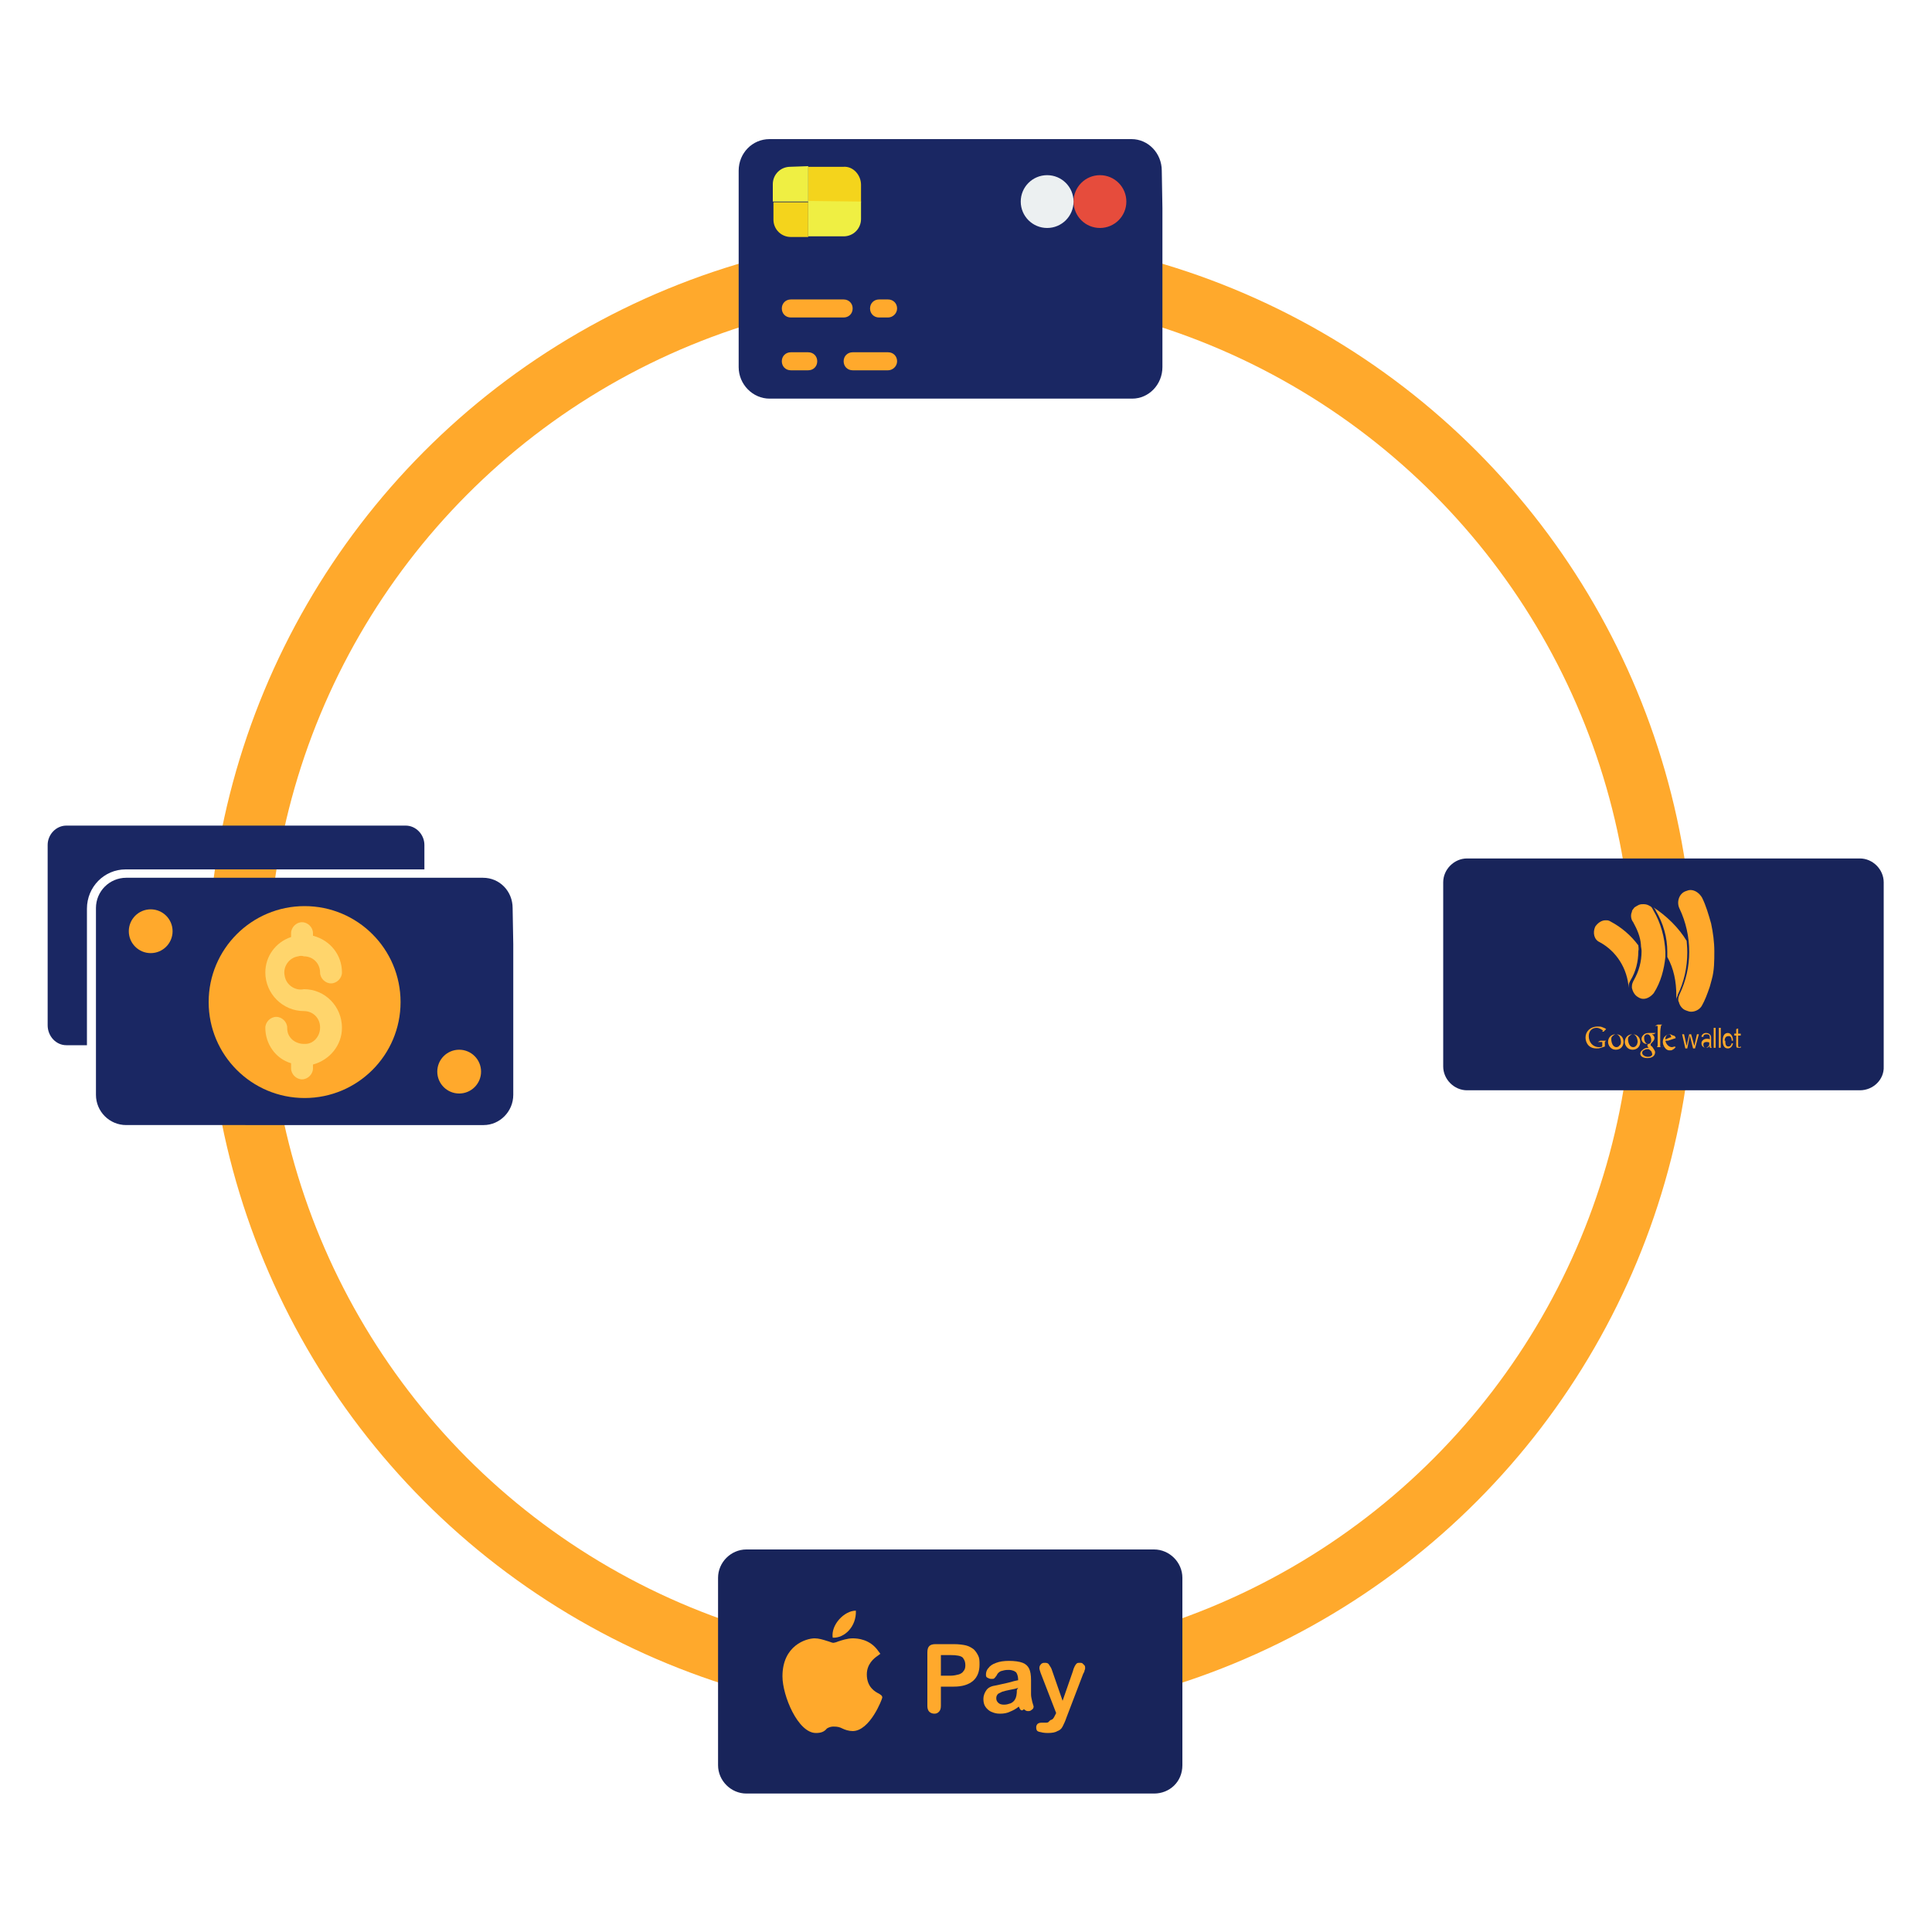
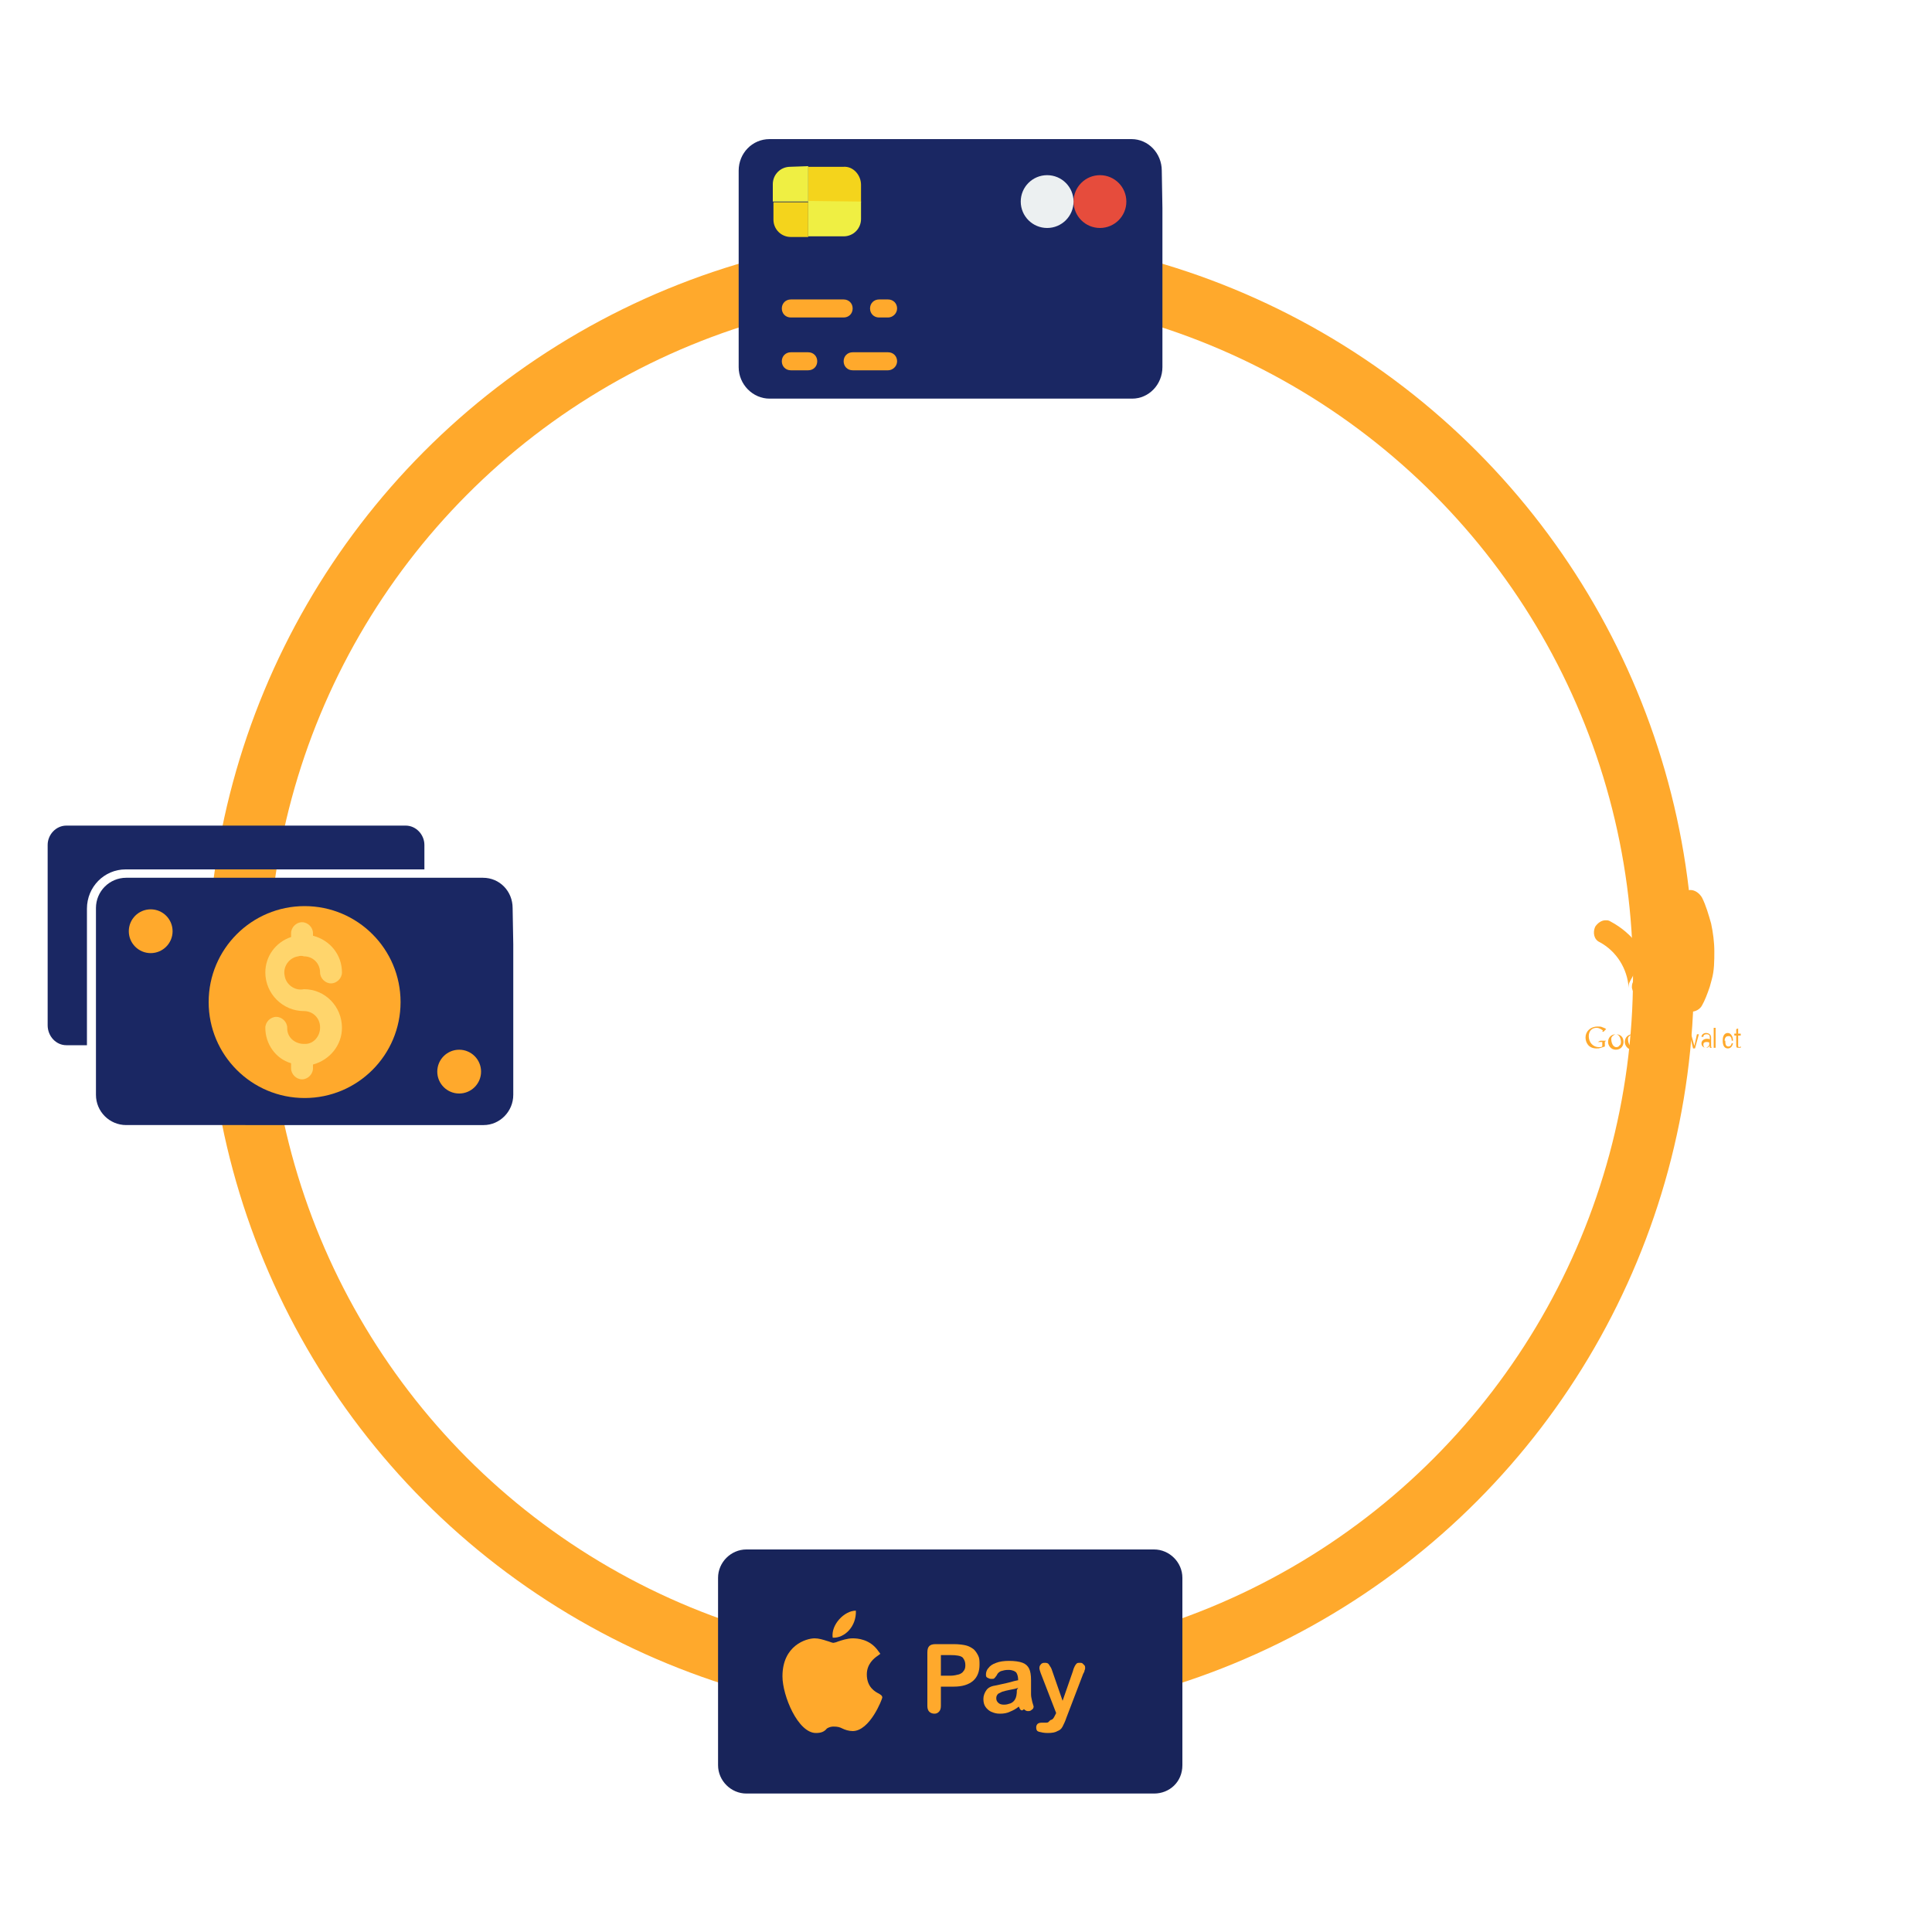
<svg xmlns="http://www.w3.org/2000/svg" id="Capa_1" x="0px" y="0px" viewBox="0 0 300 300" style="enable-background:new 0 0 300 300;" xml:space="preserve">
  <style type="text/css">
	.st0{fill:none;}
	.st1{fill:none;stroke:#FFA92C;stroke-width:9.456;stroke-miterlimit:10;}
	.st2{fill:#1A2763;}
	.st3{fill:#F4D41C;}
	.st4{fill:#EFEF43;}
	.st5{fill:#FFA92C;}
	.st6{fill:#E64C3C;}
	.st7{fill:#ECF0F1;}
	.st8{fill:#FFD56C;}
	.st9{fill:#18245A;}
</style>
  <g id="Alternate_method">
    <rect class="st0" width="300" height="300" />
    <g>
      <circle class="st1" cx="147.6" cy="151.6" r="110.7" />
      <g>
        <path class="st2" d="M180.5,32.3V57c0,2.7-2.1,4.9-4.7,4.9h-56.3c-2.6,0-4.8-2.2-4.8-4.9V26.5c0-2.7,2.1-4.9,4.8-4.9l0,0h56.2     c2.6,0,4.7,2.2,4.7,4.9L180.5,32.3L180.5,32.3z" />
        <path class="st3" d="M133.7,28.7v2.7h-8.2v-5.5h5.5C132.5,25.8,133.7,27.2,133.7,28.7z" />
        <path class="st4" d="M125.5,25.8v5.5H120v-2.7c0-1.5,1.2-2.7,2.7-2.7L125.5,25.8L125.5,25.8z" />
        <path class="st3" d="M125.5,31.3v5.5h-2.7c-1.5,0-2.7-1.2-2.7-2.7v-2.7h5.4C125.5,31.5,125.5,31.3,125.5,31.3z" />
        <path class="st4" d="M133.7,31.3V34c0,1.5-1.2,2.7-2.7,2.7h-5.5v-5.5L133.7,31.3L133.7,31.3z" />
        <g>
          <g>
            <path class="st5" d="M131,49.3h-8.2c-0.8,0-1.4-0.6-1.4-1.4s0.6-1.4,1.4-1.4h8.2c0.8,0,1.4,0.6,1.4,1.4S131.8,49.3,131,49.3z" />
            <path class="st5" d="M137.9,49.3h-1.4c-0.8,0-1.4-0.6-1.4-1.4s0.6-1.4,1.4-1.4h1.4c0.8,0,1.4,0.6,1.4,1.4       S138.6,49.3,137.9,49.3z" />
            <path class="st5" d="M125.5,57.5h-2.7c-0.8,0-1.4-0.6-1.4-1.4s0.6-1.4,1.4-1.4h2.7c0.8,0,1.4,0.6,1.4,1.4       S126.3,57.5,125.5,57.5z" />
            <path class="st5" d="M137.9,57.5h-5.5c-0.8,0-1.4-0.6-1.4-1.4s0.6-1.4,1.4-1.4h5.5c0.8,0,1.4,0.6,1.4,1.4       S138.6,57.5,137.9,57.5z" />
          </g>
        </g>
        <circle id="Oval_3_" class="st6" cx="170.8" cy="31.3" r="4.1" />
        <circle class="st7" cx="162.6" cy="31.3" r="4.1" />
      </g>
      <g>
        <path class="st2" d="M79.7,146.6V170c0,2.6-2.1,4.7-4.6,4.7H19.6c-2.6,0-4.7-2.1-4.7-4.7v-29c0-2.6,2.1-4.7,4.7-4.7l0,0H75     c2.6,0,4.6,2.1,4.6,4.7L79.7,146.6L79.7,146.6z" />
        <g>
          <circle class="st5" cx="71.3" cy="166.4" r="3.4" />
          <circle class="st5" cx="47.3" cy="155.6" r="14.9" />
          <circle class="st5" cx="23.4" cy="144.6" r="3.4" />
        </g>
        <path class="st8" d="M47.2,153.6c-1.4,0.3-2.8-0.7-3-2.1c-0.3-1.4,0.7-2.8,2.1-3c0.3-0.1,0.6-0.1,0.9,0c1.4,0,2.5,1.1,2.5,2.5     c0,0.9,0.8,1.7,1.7,1.7s1.7-0.8,1.7-1.7c0-2.7-1.8-5-4.5-5.7v-0.4c0-0.9-0.8-1.7-1.7-1.7s-1.7,0.8-1.7,1.7v0.6     c-2.4,0.8-4,3-4,5.5c0,3.3,2.7,6,6,6c1.4,0,2.5,1.1,2.5,2.5v0.1c0,1.3-1,2.5-2.3,2.5c-0.1,0-0.1,0-0.2,0c-1.4,0-2.6-1-2.6-2.4     v-0.1c0-0.9-0.8-1.7-1.7-1.7s-1.7,0.8-1.7,1.7c0,2.5,1.6,4.8,4,5.5v0.8c0,0.9,0.8,1.7,1.7,1.7s1.7-0.8,1.7-1.7v-0.6     c2.6-0.7,4.5-3,4.5-5.7C53.1,156.3,50.5,153.6,47.2,153.6L47.2,153.6z" />
        <g>
          <g>
            <path class="st2" d="M10.3,162.3h3.2v-21.2c0-3.4,2.7-6.1,6-6.1h46.4v-3.8c0-1.6-1.3-3-2.9-3H10.3c-1.6,0-2.9,1.4-2.9,3v28       C7.4,160.9,8.7,162.3,10.3,162.3z" />
          </g>
        </g>
      </g>
      <g>
        <g>
-           <path class="st9" d="M288.8,169.3h-61c-2,0-3.7-1.7-3.7-3.7v-28.6c0-2,1.7-3.7,3.7-3.7h61c2,0,3.7,1.7,3.7,3.7v28.6      C292.6,167.6,290.9,169.3,288.8,169.3z" />
-         </g>
+           </g>
        <g>
          <g>
            <g>
              <g>
                <path class="st5" d="M256.7,141.3c0-0.1-0.1-0.1-0.1-0.2c-0.1-0.2-0.3-0.4-0.4-0.4c-0.3-0.2-0.6-0.3-1-0.3         c-0.3,0-0.4,0-0.7,0.1c-0.2,0.1-0.4,0.2-0.7,0.4c-0.2,0.3-0.4,0.4-0.4,0.7c-0.2,0.4-0.2,1.1,0.2,1.6c0.6,1.1,1.1,2.2,1.2,3.5         c0,0.4,0.1,0.6,0.1,1c0,1.6-0.4,3.1-1.2,4.5c0,0.1-0.1,0.1-0.1,0.2c-0.2,0.4-0.2,0.6-0.2,1c0.1,0.5,0.4,1.1,0.9,1.4         c0.2,0.1,0.3,0.2,0.4,0.2c0.2,0.1,0.4,0.1,0.5,0.1c0.6,0,1.2-0.4,1.6-0.9c1.1-1.7,1.6-3.7,1.8-5.6c0-0.3,0-0.5,0-0.8         C258.5,145.6,257.9,143.3,256.7,141.3z" />
              </g>
            </g>
          </g>
          <g>
            <g>
              <g>
                <path class="st5" d="M250.9,160.6c-0.7,0-1.2,0.5-1.2,1.2c0,0.5,0.4,1.2,1.2,1.2s1.2-0.6,1.2-1.2         C252.1,161.1,251.7,160.6,250.9,160.6z M251.5,162.3c-0.1,0.2-0.3,0.3-0.5,0.3c-0.6,0-0.8-0.8-0.8-1.2c0-0.2,0-0.4,0.3-0.6         c0.1-0.1,0.3-0.2,0.4-0.2c0.6,0,0.8,0.8,0.8,1.2C251.7,162.1,251.6,162.3,251.5,162.3z" />
              </g>
            </g>
          </g>
          <g>
            <g>
              <g>
                <path class="st5" d="M254.4,146.8c-1.1-1.5-2.6-2.8-4.3-3.7c-0.3-0.2-0.5-0.2-0.8-0.2c-0.6,0-1.2,0.4-1.6,1         c-0.4,0.9-0.2,2,0.7,2.4c2.6,1.4,4.3,4.1,4.5,7.1l0,0c0-0.4,0-0.7,0.2-1c0-0.1,0.1-0.1,0.1-0.2c0.8-1.3,1.2-2.9,1.2-4.5         C254.5,147.3,254.4,147.1,254.4,146.8z" />
              </g>
            </g>
          </g>
          <g>
            <g>
              <g>
                <path class="st5" d="M248.5,161.6l-0.4,0.2h0.7v0.7c-0.2,0.1-0.3,0.1-0.5,0.1c-1,0-1.6-0.8-1.6-1.7c0-0.8,0.5-1.3,1.2-1.3         c0.5,0,0.8,0.3,1,0.4l-0.1,0.2h0.2l0.4-0.4c-0.1-0.1-0.3-0.2-0.6-0.3c-0.2-0.1-0.4-0.1-0.7-0.1c-1.2,0-1.9,0.8-1.9,1.7         c0,0.7,0.4,1.7,1.7,1.7c0.3,0,0.4,0,0.7-0.1l0.6-0.2V162c0-0.1,0-0.2,0-0.2s0-0.1,0.1-0.1l0.1-0.1         C249.5,161.6,248.5,161.6,248.5,161.6z" />
              </g>
            </g>
          </g>
          <g>
            <g>
              <g>
                <path class="st5" d="M256.6,162.6l-0.2-0.2c-0.1,0-0.1-0.1-0.1-0.2c0-0.1,0.1-0.2,0.2-0.3c0.2-0.2,0.4-0.4,0.4-0.7         c0-0.4-0.3-0.5-0.4-0.6h0.3l0.3-0.2h-1c-0.3,0-0.6,0-0.9,0.3c-0.2,0.2-0.3,0.4-0.3,0.6c0,0.4,0.3,0.8,0.8,0.8         c0.1,0,0.1,0,0.2,0c0,0.1-0.1,0.1-0.1,0.2c0,0.2,0.1,0.3,0.2,0.4c-0.2,0-0.6,0-0.9,0.3c-0.3,0.2-0.4,0.4-0.4,0.6         c0,0.4,0.4,0.7,1.1,0.7c0.8,0,1.2-0.4,1.2-0.9C257,163.1,256.7,162.8,256.6,162.6z M255.9,162.1c-0.4,0-0.6-0.5-0.6-0.9         c0-0.1,0-0.3,0.1-0.4c0.1-0.1,0.2-0.2,0.4-0.2c0.4,0,0.6,0.5,0.6,0.9c0,0.1,0,0.3-0.1,0.4C256.2,162.1,256,162.1,255.9,162.1         z M255.9,164.1c-0.5,0-0.9-0.3-0.9-0.6c0-0.4,0.3-0.4,0.4-0.5c0.2-0.1,0.4-0.1,0.5-0.1c0.1,0,0.1,0,0.1,0         c0.4,0.3,0.5,0.4,0.5,0.6C256.7,163.8,256.4,164.1,255.9,164.1z" />
              </g>
            </g>
          </g>
          <g>
            <g>
              <g>
                <path class="st5" d="M253.5,160.6c-0.7,0-1.2,0.5-1.2,1.2c0,0.5,0.4,1.2,1.2,1.2s1.2-0.6,1.2-1.2         C254.7,161.1,254.2,160.6,253.5,160.6z M254.1,162.3c-0.1,0.2-0.3,0.3-0.5,0.3c-0.6,0-0.8-0.8-0.8-1.2c0-0.2,0-0.4,0.3-0.6         c0.1-0.1,0.3-0.2,0.4-0.2c0.6,0,0.8,0.8,0.8,1.2C254.2,162.1,254.2,162.3,254.1,162.3z" />
              </g>
            </g>
          </g>
          <g>
            <g>
              <g>
                <rect x="266.1" y="159.6" class="st5" width="0.3" height="3.1" />
              </g>
            </g>
          </g>
          <g>
            <g>
              <g>
                <path class="st5" d="M265.7,143.4c-0.4-1.4-0.8-2.8-1.4-4c-0.4-0.7-1.1-1.2-1.8-1.2c-0.3,0-0.5,0.1-0.8,0.2         c-1,0.4-1.4,1.7-0.9,2.7c1,2.1,1.5,4.4,1.5,6.7s-0.5,4.5-1.5,6.6c0,0-0.2,0.4-0.2,0.8c0,0.1,0,0.3,0.1,0.4         c0.1,0.5,0.5,1.1,1.1,1.3c0.3,0.1,0.5,0.2,0.8,0.2c0.7,0,1.4-0.4,1.7-1c0.4-0.7,0.8-1.7,1.2-2.9c0.1-0.4,0.2-0.7,0.3-1.1         c0.4-1.4,0.4-2.9,0.4-4.4C266.2,146.3,266,144.8,265.7,143.4z" />
              </g>
            </g>
          </g>
          <g>
            <g>
              <g>
                <path class="st5" d="M269.1,161.6c0-0.6-0.3-1.2-0.8-1.2s-0.8,0.4-0.8,1.2s0.3,1.2,0.8,1.2c0.4,0,0.7-0.3,0.8-0.8h-0.2         c-0.1,0.4-0.3,0.5-0.5,0.5c-0.4,0-0.5-0.3-0.5-0.9H269.1L269.1,161.6z M268.9,161.6h-1.1c0-0.4,0.2-0.7,0.5-0.7         C268.7,160.8,268.9,161.1,268.9,161.6L268.9,161.6z" />
              </g>
            </g>
          </g>
          <g>
            <g>
              <g>
-                 <rect x="266.9" y="159.6" class="st5" width="0.3" height="3.1" />
-               </g>
+                 </g>
            </g>
          </g>
          <g>
            <g>
              <g>
                <path class="st5" d="M270.1,162.6c-0.2,0-0.2-0.1-0.2-0.3v-1.5h0.4v-0.3h-0.4v-0.8l-0.3,0.1v0.7h-0.3v0.3h0.3v1.5         c0,0.4,0.1,0.4,0.4,0.4c0.1,0,0.2,0,0.3,0v-0.2C270.3,162.4,270.2,162.6,270.1,162.6z" />
              </g>
            </g>
          </g>
          <g>
            <g>
              <g>
                <path class="st5" d="M265.7,162.3v-1.2c0-0.4-0.3-0.7-0.8-0.7c-0.4,0-0.7,0.3-0.7,0.6h0.3c0-0.3,0.2-0.4,0.5-0.4         c0.4,0,0.5,0.2,0.5,0.5v0.3c-0.1-0.1-0.3-0.1-0.5-0.1c-0.4,0-0.8,0.3-0.8,0.7c0,0.5,0.4,0.7,0.7,0.7c0.3,0,0.4-0.1,0.6-0.3         c0,0.1,0,0.2,0,0.3h0.3C265.7,162.6,265.7,162.4,265.7,162.3z M265.4,162.3c-0.1,0.2-0.4,0.4-0.5,0.4c-0.3,0-0.4-0.2-0.4-0.5         s0.2-0.4,0.5-0.4s0.4,0.1,0.5,0.1C265.4,161.6,265.4,162.3,265.4,162.3z" />
              </g>
            </g>
          </g>
          <g>
            <g>
              <g>
                <path class="st5" d="M258,162.6c-0.2,0-0.2,0-0.2-0.3v-1.2c0-0.7,0-1.2,0.1-1.7c0-0.2,0.1-0.2,0.2-0.3h-0.7l-0.4,0.2h0.4         c0,0.3,0,0.5,0,0.8c0,0.5,0,1.1,0,1.4v0.8c0,0.1,0,0.1-0.1,0.3h0.9l0.2-0.1C258.2,162.6,258.1,162.6,258,162.6z" />
              </g>
            </g>
          </g>
          <g>
            <g>
              <g>
                <path class="st5" d="M259.6,162.6c-0.4,0-0.9-0.4-1-1h0.4l1.2-0.4c0-0.1-0.1-0.4-0.4-0.4c-0.2-0.1-0.4-0.2-0.5-0.2         c-0.5,0-1.1,0.4-1.1,1.2c0,0.4,0.2,0.8,0.5,1.1c0.3,0.2,0.4,0.2,0.6,0.2s0.3,0,0.4-0.1c0.1,0,0.1-0.1,0.2-0.1l0.3-0.3         C260,162.4,259.9,162.6,259.6,162.6z M258.6,161.3c0-0.5,0.4-0.7,0.5-0.7c0.3,0,0.4,0.3,0.4,0.4c0,0.1-0.1,0.1-0.2,0.1         l-0.9,0.4C258.6,161.6,258.6,161.4,258.6,161.3z" />
              </g>
            </g>
          </g>
          <g>
            <g>
              <g>
                <path class="st5" d="M261.9,146.1c-1.2-2-3.1-3.9-5.3-5.3l0,0c0.2,0.1,0.3,0.3,0.4,0.4c0,0,0.1,0.1,0.1,0.2         c1.2,2,1.8,4.2,1.8,6.4c0,0.3,0,0.5,0,0.8c1,1.8,1.4,3.8,1.4,6c0,0.2,0,0.4,0,0.6c0-0.2,0.1-0.4,0.2-0.6v-0.1         c1-2,1.5-4.3,1.5-6.6C262,146.9,261.9,146.4,261.9,146.1z" />
              </g>
            </g>
          </g>
          <g>
            <g>
              <g>
                <polygon class="st5" points="263.5,160.6 263.1,162.4 262.6,160.6 262.3,160.6 261.9,162.4 261.5,160.6 261.2,160.6          261.7,162.8 262,162.8 262.4,160.8 262.9,162.8 263.2,162.8 263.8,160.6        " />
              </g>
            </g>
          </g>
        </g>
      </g>
      <g>
        <g>
          <path class="st9" d="M179.2,278.5h-63.3c-2.4,0-4.4-2-4.4-4.4v-29.1c0-2.4,2-4.4,4.4-4.4h63.3c2.4,0,4.4,2,4.4,4.4v29.1      C183.6,276.7,181.6,278.5,179.2,278.5z" />
        </g>
        <g>
          <g>
            <g>
              <path class="st5" d="M126.7,269.1c-2.8,0-5.2-5.8-5.2-8.8c0-4.8,3.7-5.9,5-5.9c0.6,0,1.3,0.2,1.9,0.4c0.4,0.1,0.8,0.3,1,0.3        c0.1,0,0.5-0.1,0.7-0.2c0.6-0.2,1.5-0.5,2.3-0.5l0,0c0.7,0,2.7,0.1,4,2l0.3,0.4l-0.4,0.3c-0.6,0.4-1.7,1.3-1.7,2.9        c0,2,1.3,2.7,1.9,3c0.3,0.2,0.5,0.3,0.5,0.6c0,0.2-1.9,5.2-4.6,5.2c-0.6,0-1.2-0.2-1.6-0.4c-0.4-0.2-0.7-0.3-1.4-0.3        c-0.3,0-0.7,0.1-1,0.3C128,268.9,127.5,269.1,126.7,269.1L126.7,269.1z" />
            </g>
            <g>
              <path class="st5" d="M132.9,250.1c0.1,2.5-1.8,4.3-3.6,4.2C129,252.3,131.1,250.1,132.9,250.1z" />
            </g>
          </g>
        </g>
        <g>
          <path class="st5" d="M148.1,261.9h-2v3c0,0.4-0.1,0.7-0.3,0.9c-0.2,0.2-0.4,0.3-0.7,0.3s-0.6-0.1-0.8-0.3      c-0.2-0.2-0.3-0.5-0.3-0.9v-8.3c0-0.5,0.1-0.8,0.3-1s0.5-0.3,1-0.3h2.8c0.8,0,1.5,0.1,1.9,0.2c0.4,0.1,0.8,0.3,1.2,0.6      c0.3,0.3,0.5,0.6,0.7,1s0.2,0.8,0.2,1.4c0,1-0.3,1.9-1,2.5C150.4,261.6,149.4,261.9,148.1,261.9z M147.6,257h-1.5v3.2h1.5      c0.5,0,0.9-0.1,1.3-0.2c0.3-0.1,0.6-0.3,0.7-0.5c0.2-0.2,0.3-0.5,0.3-0.9c0-0.5-0.1-0.8-0.4-1.2      C149.2,257.1,148.5,257,147.6,257z" />
          <path class="st5" d="M158.2,265c-0.5,0.4-0.9,0.6-1.4,0.8c-0.4,0.2-0.9,0.3-1.5,0.3s-0.9-0.1-1.4-0.3c-0.4-0.2-0.7-0.5-0.9-0.8      s-0.3-0.7-0.3-1.2s0.2-1,0.5-1.4s0.8-0.6,1.5-0.7c0.1,0,0.4-0.1,0.9-0.2c0.5-0.1,0.9-0.2,1.3-0.3c0.3-0.1,0.7-0.2,1.2-0.3      c0-0.5-0.1-0.9-0.3-1.2c-0.2-0.2-0.6-0.4-1.2-0.4s-0.8,0.1-1.2,0.2c-0.2,0.1-0.5,0.3-0.6,0.6c-0.2,0.3-0.3,0.4-0.4,0.5      c-0.1,0.1-0.2,0.1-0.5,0.1c-0.2,0-0.4-0.1-0.6-0.2c-0.2-0.1-0.2-0.3-0.2-0.5c0-0.3,0.1-0.7,0.4-1c0.2-0.3,0.6-0.6,1.2-0.8      c0.5-0.2,1.2-0.3,2-0.3s1.6,0.1,2.1,0.3c0.5,0.2,0.8,0.5,1,0.9s0.3,1,0.3,1.8c0,0.4,0,0.8,0,1.2c0,0.3,0,0.7,0,1      c0,0.4,0.1,0.7,0.2,1.2c0.1,0.4,0.2,0.6,0.2,0.7c0,0.2-0.1,0.4-0.3,0.5c-0.2,0.2-0.4,0.2-0.6,0.2c-0.2,0-0.4-0.1-0.6-0.3      C158.6,265.8,158.4,265.5,158.2,265z M158.1,262.1c-0.3,0.1-0.7,0.2-1.3,0.3c-0.5,0.1-0.9,0.2-1.2,0.3c-0.2,0.1-0.4,0.2-0.6,0.3      c-0.2,0.2-0.3,0.4-0.3,0.7c0,0.3,0.1,0.5,0.3,0.7s0.5,0.3,0.9,0.3s0.7-0.1,1-0.2s0.6-0.4,0.7-0.6c0.2-0.3,0.3-0.8,0.3-1.5      L158.1,262.1L158.1,262.1z" />
          <path class="st5" d="M163.8,266.4l0.2-0.4l-2.4-6.2c-0.1-0.3-0.2-0.6-0.2-0.7c0-0.2,0-0.3,0.1-0.5c0.1-0.1,0.2-0.3,0.3-0.3      c0.1-0.1,0.3-0.1,0.5-0.1c0.3,0,0.5,0.1,0.6,0.3c0.1,0.2,0.3,0.4,0.4,0.7l1.7,4.9l1.6-4.6c0.1-0.4,0.2-0.6,0.3-0.8      c0.1-0.2,0.2-0.3,0.3-0.4s0.3-0.1,0.5-0.1c0.1,0,0.3,0,0.4,0.1c0.1,0.1,0.2,0.2,0.3,0.3s0.1,0.3,0.1,0.4c0,0.1,0,0.2-0.1,0.4      c0,0.2-0.1,0.3-0.2,0.5l-2.6,6.8c-0.2,0.6-0.4,1-0.6,1.4s-0.5,0.6-0.8,0.7c-0.3,0.2-0.8,0.3-1.5,0.3c-0.6,0-1-0.1-1.4-0.2      c-0.3-0.1-0.4-0.3-0.4-0.7c0-0.2,0.1-0.4,0.2-0.5c0.1-0.1,0.3-0.2,0.6-0.2c0.1,0,0.2,0,0.3,0s0.2,0,0.3,0c0.2,0,0.4,0,0.5-0.1      s0.2-0.2,0.3-0.3C163.5,267,163.6,266.8,163.8,266.4z" />
        </g>
      </g>
    </g>
  </g>
</svg>